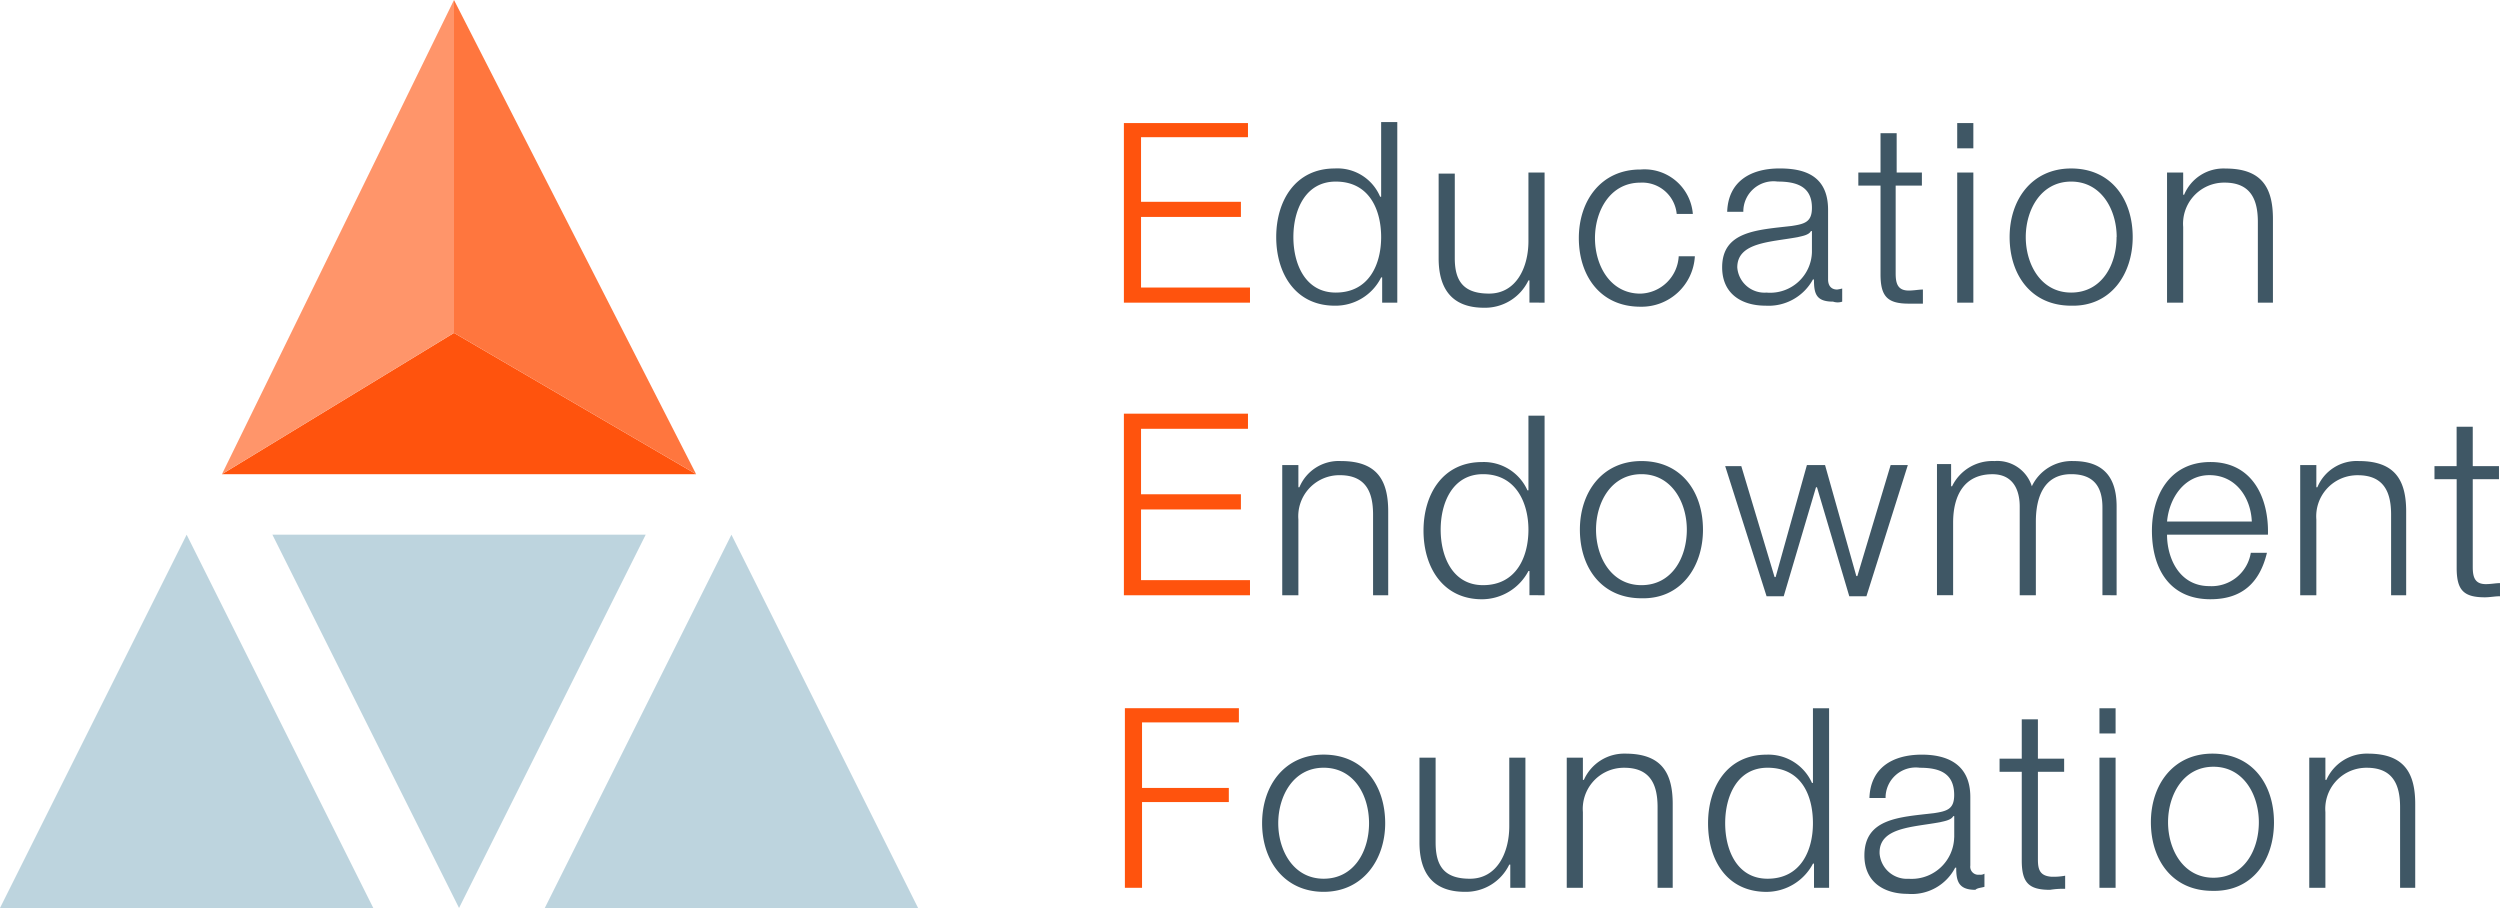
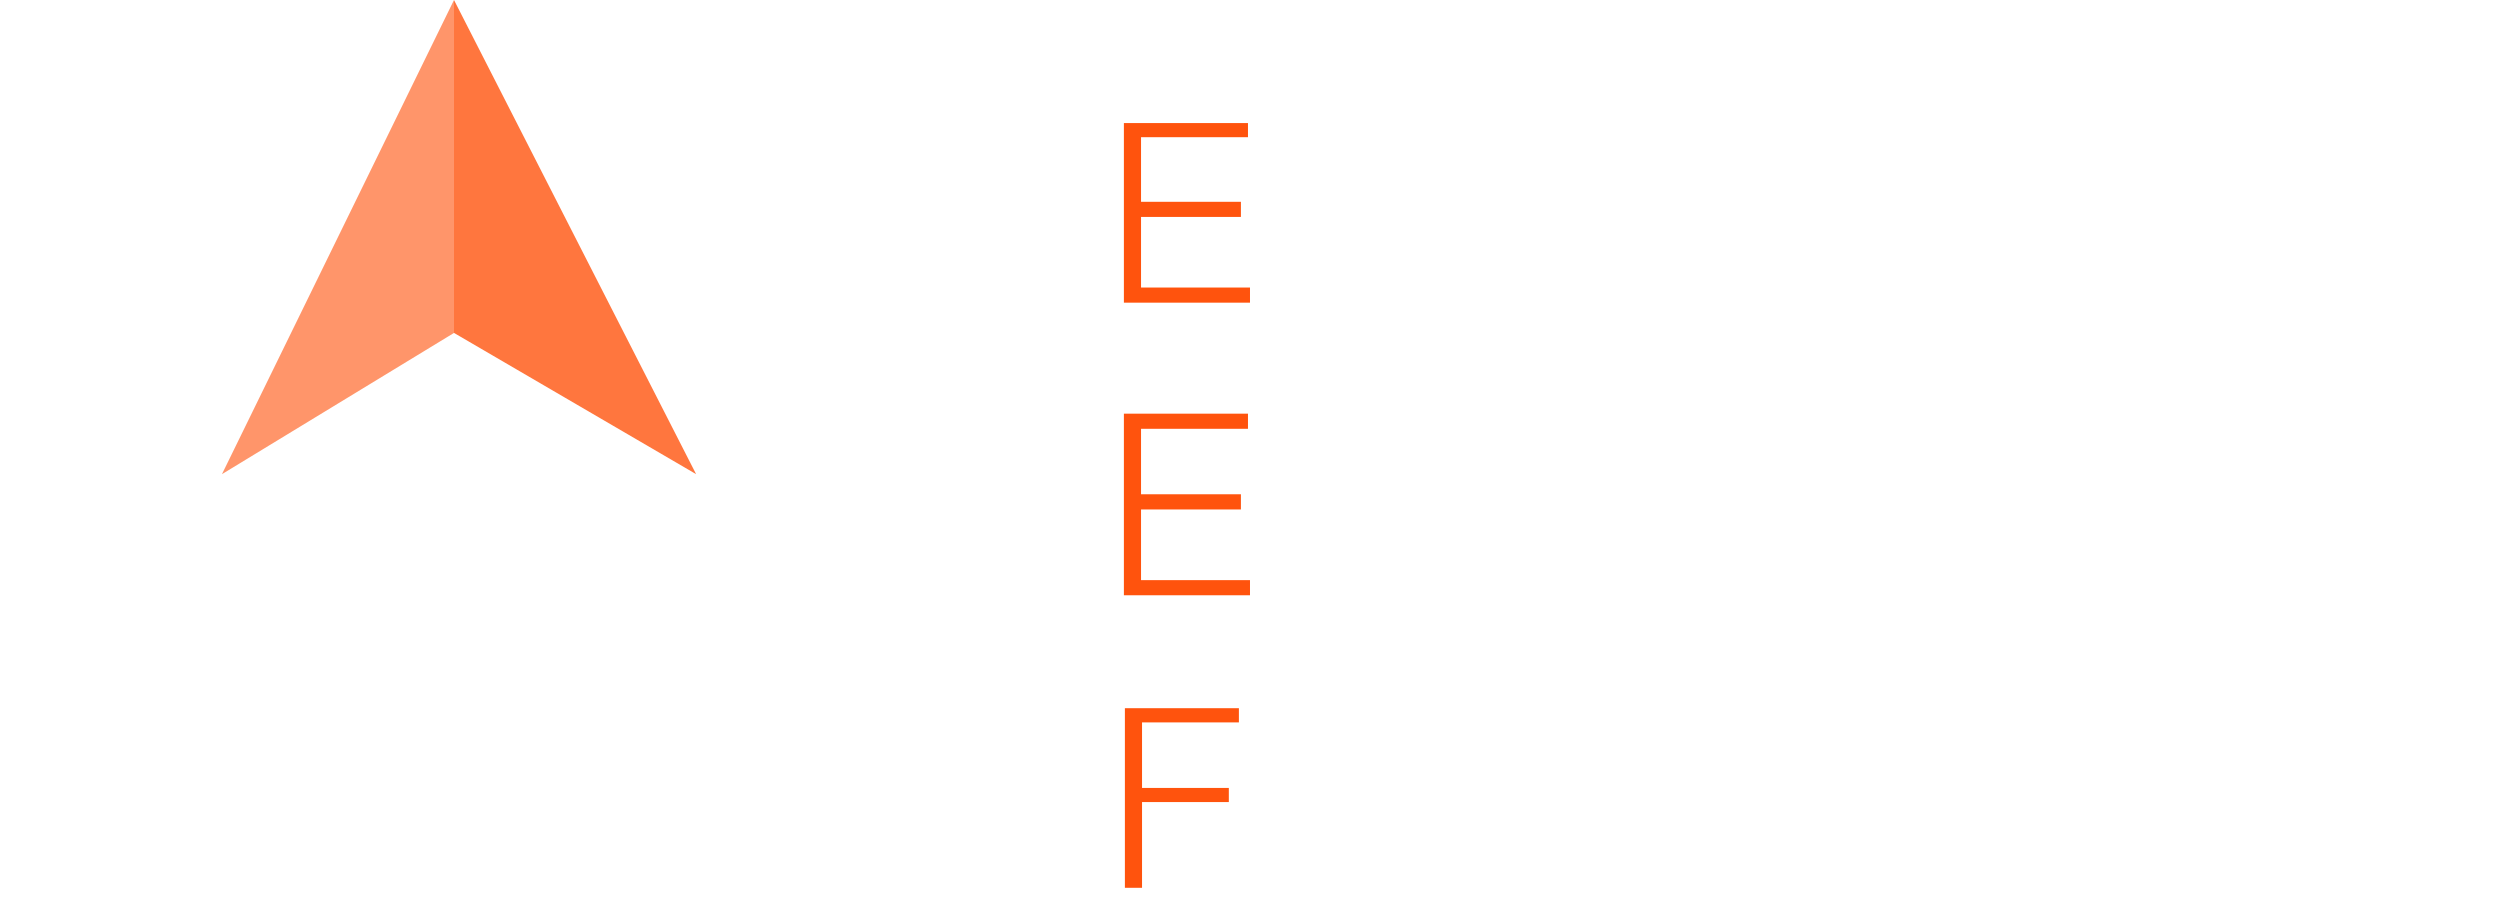
<svg xmlns="http://www.w3.org/2000/svg" width="187.227" height="68" data-name="Layer 1">
-   <path fill="#bdd4de" fill-rule="evenodd" d="M13.978 40.044 27.956 68H0m54.778-27.956L68.756 68H40.8M20.4 40.044h27.956L34.378 68Z" data-name="Path 5871" />
-   <path fill="#ff530d" fill-rule="evenodd" d="M52.133 35.511H16.622L34 24.933Z" data-name="Path 5872" />
  <path fill="#ff763e" fill-rule="evenodd" d="M52.133 35.511 34 24.933V0Z" data-name="Path 5873" />
  <path fill="#ff956a" fill-rule="evenodd" d="M16.622 35.511 34 24.933V0Z" data-name="Path 5874" />
-   <path fill="#3f5765" fill-rule="evenodd" d="M104.644 22.666V9.142h-1.209v5.591h-.076a3.466 3.466 0 0 0-3.4-2.116c-2.947 0-4.382 2.418-4.382 5.138s1.436 5.138 4.382 5.138a3.811 3.811 0 0 0 3.476-2.116h.076v1.889Zm-1.209-4.911c0 2.04-.907 4.156-3.4 4.156-2.267 0-3.173-2.116-3.173-4.156s.907-4.156 3.173-4.156c2.569 0 3.4 2.192 3.4 4.156Zm12.24 4.911V12.92h-1.209v5.138c0 1.964-.907 3.929-2.947 3.929-1.889 0-2.569-.907-2.569-2.644V13h-1.209v6.347c0 2.267.982 3.7 3.4 3.7A3.6 3.6 0 0 0 114.465 21h.076v1.662Zm11.258-3.476h-1.213a2.956 2.956 0 0 1-2.871 2.8c-2.267 0-3.4-2.116-3.4-4.156s1.133-4.156 3.4-4.156a2.592 2.592 0 0 1 2.72 2.342h1.209a3.629 3.629 0 0 0-3.909-3.326h-.02c-2.947 0-4.609 2.342-4.609 5.138s1.587 5.138 4.609 5.138a3.994 3.994 0 0 0 4.08-3.778Zm11.031 3.4v-.982a3.242 3.242 0 0 1-.378.076c-.453 0-.68-.3-.68-.756v-5.213c0-2.644-1.889-3.1-3.627-3.1-2.191 0-3.853.982-3.929 3.249h1.209a2.261 2.261 0 0 1 2.569-2.267c1.436 0 2.569.378 2.569 1.964 0 1.058-.529 1.209-1.511 1.36-2.569.3-5.213.378-5.213 3.1 0 1.964 1.436 2.871 3.249 2.871a3.78 3.78 0 0 0 3.551-1.964h.076c0 1.058.151 1.662 1.436 1.662a1.046 1.046 0 0 0 .679 0Zm-2.267-3.7a3.126 3.126 0 0 1-3.216 3.033c-.062 0-.123-.006-.184-.011a2.044 2.044 0 0 1-2.191-1.886c0-1.889 2.493-1.889 4.533-2.267.3-.076.831-.151.982-.453h.076v1.584Zm8.311 3.853v-1.059c-.3 0-.68.076-1.058.076-.831 0-.982-.529-.982-1.284V13.9h1.964v-.98h-1.889V9.973h-1.209v2.947h-1.662v.98h1.662v6.649c0 1.662.529 2.191 2.116 2.191Zm3.778-11.636V9.218h-1.209v1.889Zm0 11.56V12.92h-1.209v9.747Zm11.934-4.912c0-2.8-1.587-5.138-4.609-5.138-2.947 0-4.609 2.342-4.609 5.138s1.587 5.138 4.609 5.138c2.951.076 4.609-2.342 4.609-5.138Zm-1.209 0c0 2.116-1.133 4.156-3.4 4.156s-3.4-2.116-3.4-4.156 1.133-4.156 3.4-4.156 3.409 2.116 3.409 4.156Zm11.711 4.911V16.4c0-2.342-.831-3.778-3.551-3.778a3.186 3.186 0 0 0-3.1 1.964h-.071V12.92h-1.209v9.747h1.209V17a3.078 3.078 0 0 1 2.822-3.314c.092-.008.185-.011.278-.01 1.964 0 2.493 1.284 2.493 2.947v6.044Zm-66.258 21.912v-6.272c0-2.342-.831-3.778-3.551-3.778a3.186 3.186 0 0 0-3.1 1.964h-.076v-1.661h-1.209v9.747h1.209v-5.667a3.078 3.078 0 0 1 2.822-3.314c.092-.008.185-.011.278-.01 1.964 0 2.493 1.284 2.493 2.947v6.044Zm11.711 0V31.129h-1.209v5.591h-.076a3.579 3.579 0 0 0-3.4-2.116c-2.947 0-4.382 2.418-4.382 5.138s1.436 5.138 4.382 5.138a3.949 3.949 0 0 0 3.476-2.116h.076v1.813Zm-1.209-4.911c0 2.04-.907 4.156-3.4 4.156-2.267 0-3.173-2.116-3.173-4.156s.907-4.156 3.173-4.156c2.494 0 3.4 2.191 3.4 4.155Zm13.071 0c0-2.8-1.587-5.138-4.609-5.138-2.947 0-4.609 2.342-4.609 5.138s1.587 5.138 4.609 5.138c2.948.075 4.61-2.343 4.61-5.139Zm-1.209 0c0 2.116-1.133 4.156-3.4 4.156s-3.4-2.116-3.4-4.156 1.133-4.156 3.4-4.156 3.4 2.115 3.4 4.155Zm16.547-4.836h-1.284l-2.491 8.311h-.078l-2.342-8.311h-1.36l-2.342 8.387h-.078l-2.493-8.311H129.2l3.1 9.747h1.284l2.416-8.16h.076l2.418 8.16h1.284l3.1-9.822Zm15.64 9.747v-6.649c0-2.267-1.058-3.4-3.249-3.4a3.3 3.3 0 0 0-3.1 1.889 2.709 2.709 0 0 0-2.8-1.889 3.348 3.348 0 0 0-3.173 1.889h-.073v-1.663h-1.058v9.822h1.209v-5.435c0-2.04.831-3.627 2.947-3.627 1.511 0 2.04 1.133 2.04 2.418v6.649h1.209v-5.52c0-1.813.6-3.551 2.644-3.551 1.662 0 2.342.907 2.342 2.493v6.573Zm11.334-4.536c.076-2.72-1.133-5.44-4.307-5.44-3.1 0-4.382 2.569-4.382 5.138 0 2.8 1.284 5.138 4.382 5.138 2.418 0 3.7-1.284 4.231-3.476h-1.209a2.976 2.976 0 0 1-3.1 2.493c-2.267 0-3.173-2.116-3.173-3.853Zm-1.209-.982h-6.347c.151-1.738 1.284-3.476 3.173-3.476 1.965 0 3.1 1.665 3.174 3.478Zm11.56 5.516v-6.27c0-2.342-.831-3.778-3.551-3.778a3.186 3.186 0 0 0-3.1 1.964h-.076v-1.661h-1.209v9.747h1.209v-5.667A3.078 3.078 0 0 1 176.3 35.6c.092-.008.185-.011.278-.01 1.964 0 2.493 1.284 2.493 2.947v6.044h1.129Zm7.027.076v-.982c-.3 0-.68.076-1.058.076-.831 0-.982-.529-.982-1.284v-6.573h1.964v-.982h-1.964V31.96h-1.209v2.947h-1.658v.982h1.662v6.653c0 1.662.529 2.191 2.116 2.191.373 0 .751-.08 1.129-.08Zm-83.489 17c0-2.8-1.587-5.138-4.609-5.138-2.947 0-4.609 2.342-4.609 5.138s1.662 5.138 4.609 5.138 4.609-2.417 4.609-5.137Zm-1.209 0c0 2.116-1.133 4.156-3.4 4.156s-3.4-2.116-3.4-4.156 1.133-4.156 3.4-4.156 3.4 2.046 3.4 4.157Zm11.711 4.836v-9.746h-1.209v5.138c0 1.964-.907 3.929-2.947 3.929-1.889 0-2.569-.907-2.569-2.72v-6.347h-1.209v6.347c0 2.267.982 3.7 3.4 3.7a3.6 3.6 0 0 0 3.324-2.04h.076v1.738Zm11.031 0v-6.27c0-2.342-.831-3.778-3.551-3.778a3.3 3.3 0 0 0-3.1 1.964h-.076v-1.662h-1.209v9.747h1.209v-5.667a3.078 3.078 0 0 1 2.822-3.314c.092-.008.185-.011.278-.01 1.964 0 2.493 1.284 2.493 2.947v6.044Zm11.711 0V53.042h-1.209v5.591h-.073a3.579 3.579 0 0 0-3.4-2.116c-2.947 0-4.382 2.418-4.382 5.138 0 2.8 1.436 5.138 4.382 5.138a3.949 3.949 0 0 0 3.476-2.116h.076v1.813Zm-1.209-4.836c0 2.04-.907 4.156-3.4 4.156-2.267 0-3.173-2.116-3.173-4.156s.907-4.156 3.173-4.156c2.569 0 3.4 2.117 3.4 4.157Zm12.844 4.76v-.982a.563.563 0 0 1-.378.076.6.6 0 0 1-.68-.508.619.619 0 0 1 0-.172v-5.137c0-2.569-1.889-3.173-3.627-3.173-2.191 0-3.853.982-3.929 3.249h1.209a2.261 2.261 0 0 1 2.569-2.267c1.436 0 2.569.378 2.569 2.04 0 1.058-.529 1.209-1.511 1.36-2.569.3-5.213.378-5.213 3.173 0 1.964 1.436 2.871 3.249 2.871a3.654 3.654 0 0 0 3.551-1.964h.076c0 .982.151 1.662 1.436 1.662.151-.151.453-.151.682-.227Zm-2.267-3.7a3.184 3.184 0 0 1-3.262 3.106q-.069 0-.138-.006a2.054 2.054 0 0 1-2.187-1.91v-.06c0-1.889 2.493-1.889 4.533-2.267.3-.076.831-.151.982-.453h.076v1.59Zm8.311 3.853v-.983a4.637 4.637 0 0 1-1.058.076c-.831-.076-.982-.529-.982-1.284V57.8h1.964v-.982h-1.965v-2.947h-1.209v2.947h-1.662v.982h1.662v6.649c0 1.662.529 2.191 2.116 2.191a6.138 6.138 0 0 1 1.133-.076Zm3.778-11.636v-1.887h-1.209v1.889Zm0 11.56v-9.747h-1.209v9.747Zm11.861-4.911c0-2.8-1.587-5.138-4.609-5.138-2.947 0-4.609 2.342-4.609 5.138s1.587 5.138 4.609 5.138c3.028.075 4.61-2.343 4.61-5.138Zm-1.133 0c0 2.116-1.133 4.156-3.4 4.156s-3.4-2.116-3.4-4.156 1.133-4.156 3.4-4.156 3.4 2.12 3.4 4.156Zm11.711 4.911v-6.271c0-2.342-.831-3.778-3.551-3.778a3.3 3.3 0 0 0-3.1 1.964h-.076v-1.662h-1.209v9.747h1.209v-5.667a3.078 3.078 0 0 1 2.822-3.314c.092-.008.185-.011.278-.01 1.964 0 2.493 1.284 2.493 2.947v6.044Z" data-name="Path 5875" />
  <path fill="#ff530d" fill-rule="evenodd" d="M93.613 22.667v-1.133h-8.16v-5.289h7.48v-1.134h-7.48v-4.835h8.009V9.218h-9.293v13.449Zm0 21.911v-1.133h-8.16v-5.289h7.48v-1.138h-7.48v-4.907h8.009v-1.133h-9.293v13.6Zm-.831 9.52V53.04h-8.538v13.449h1.284v-6.422h6.5v-1.058h-6.5V54.1h7.254Z" data-name="Path 5876" />
</svg>